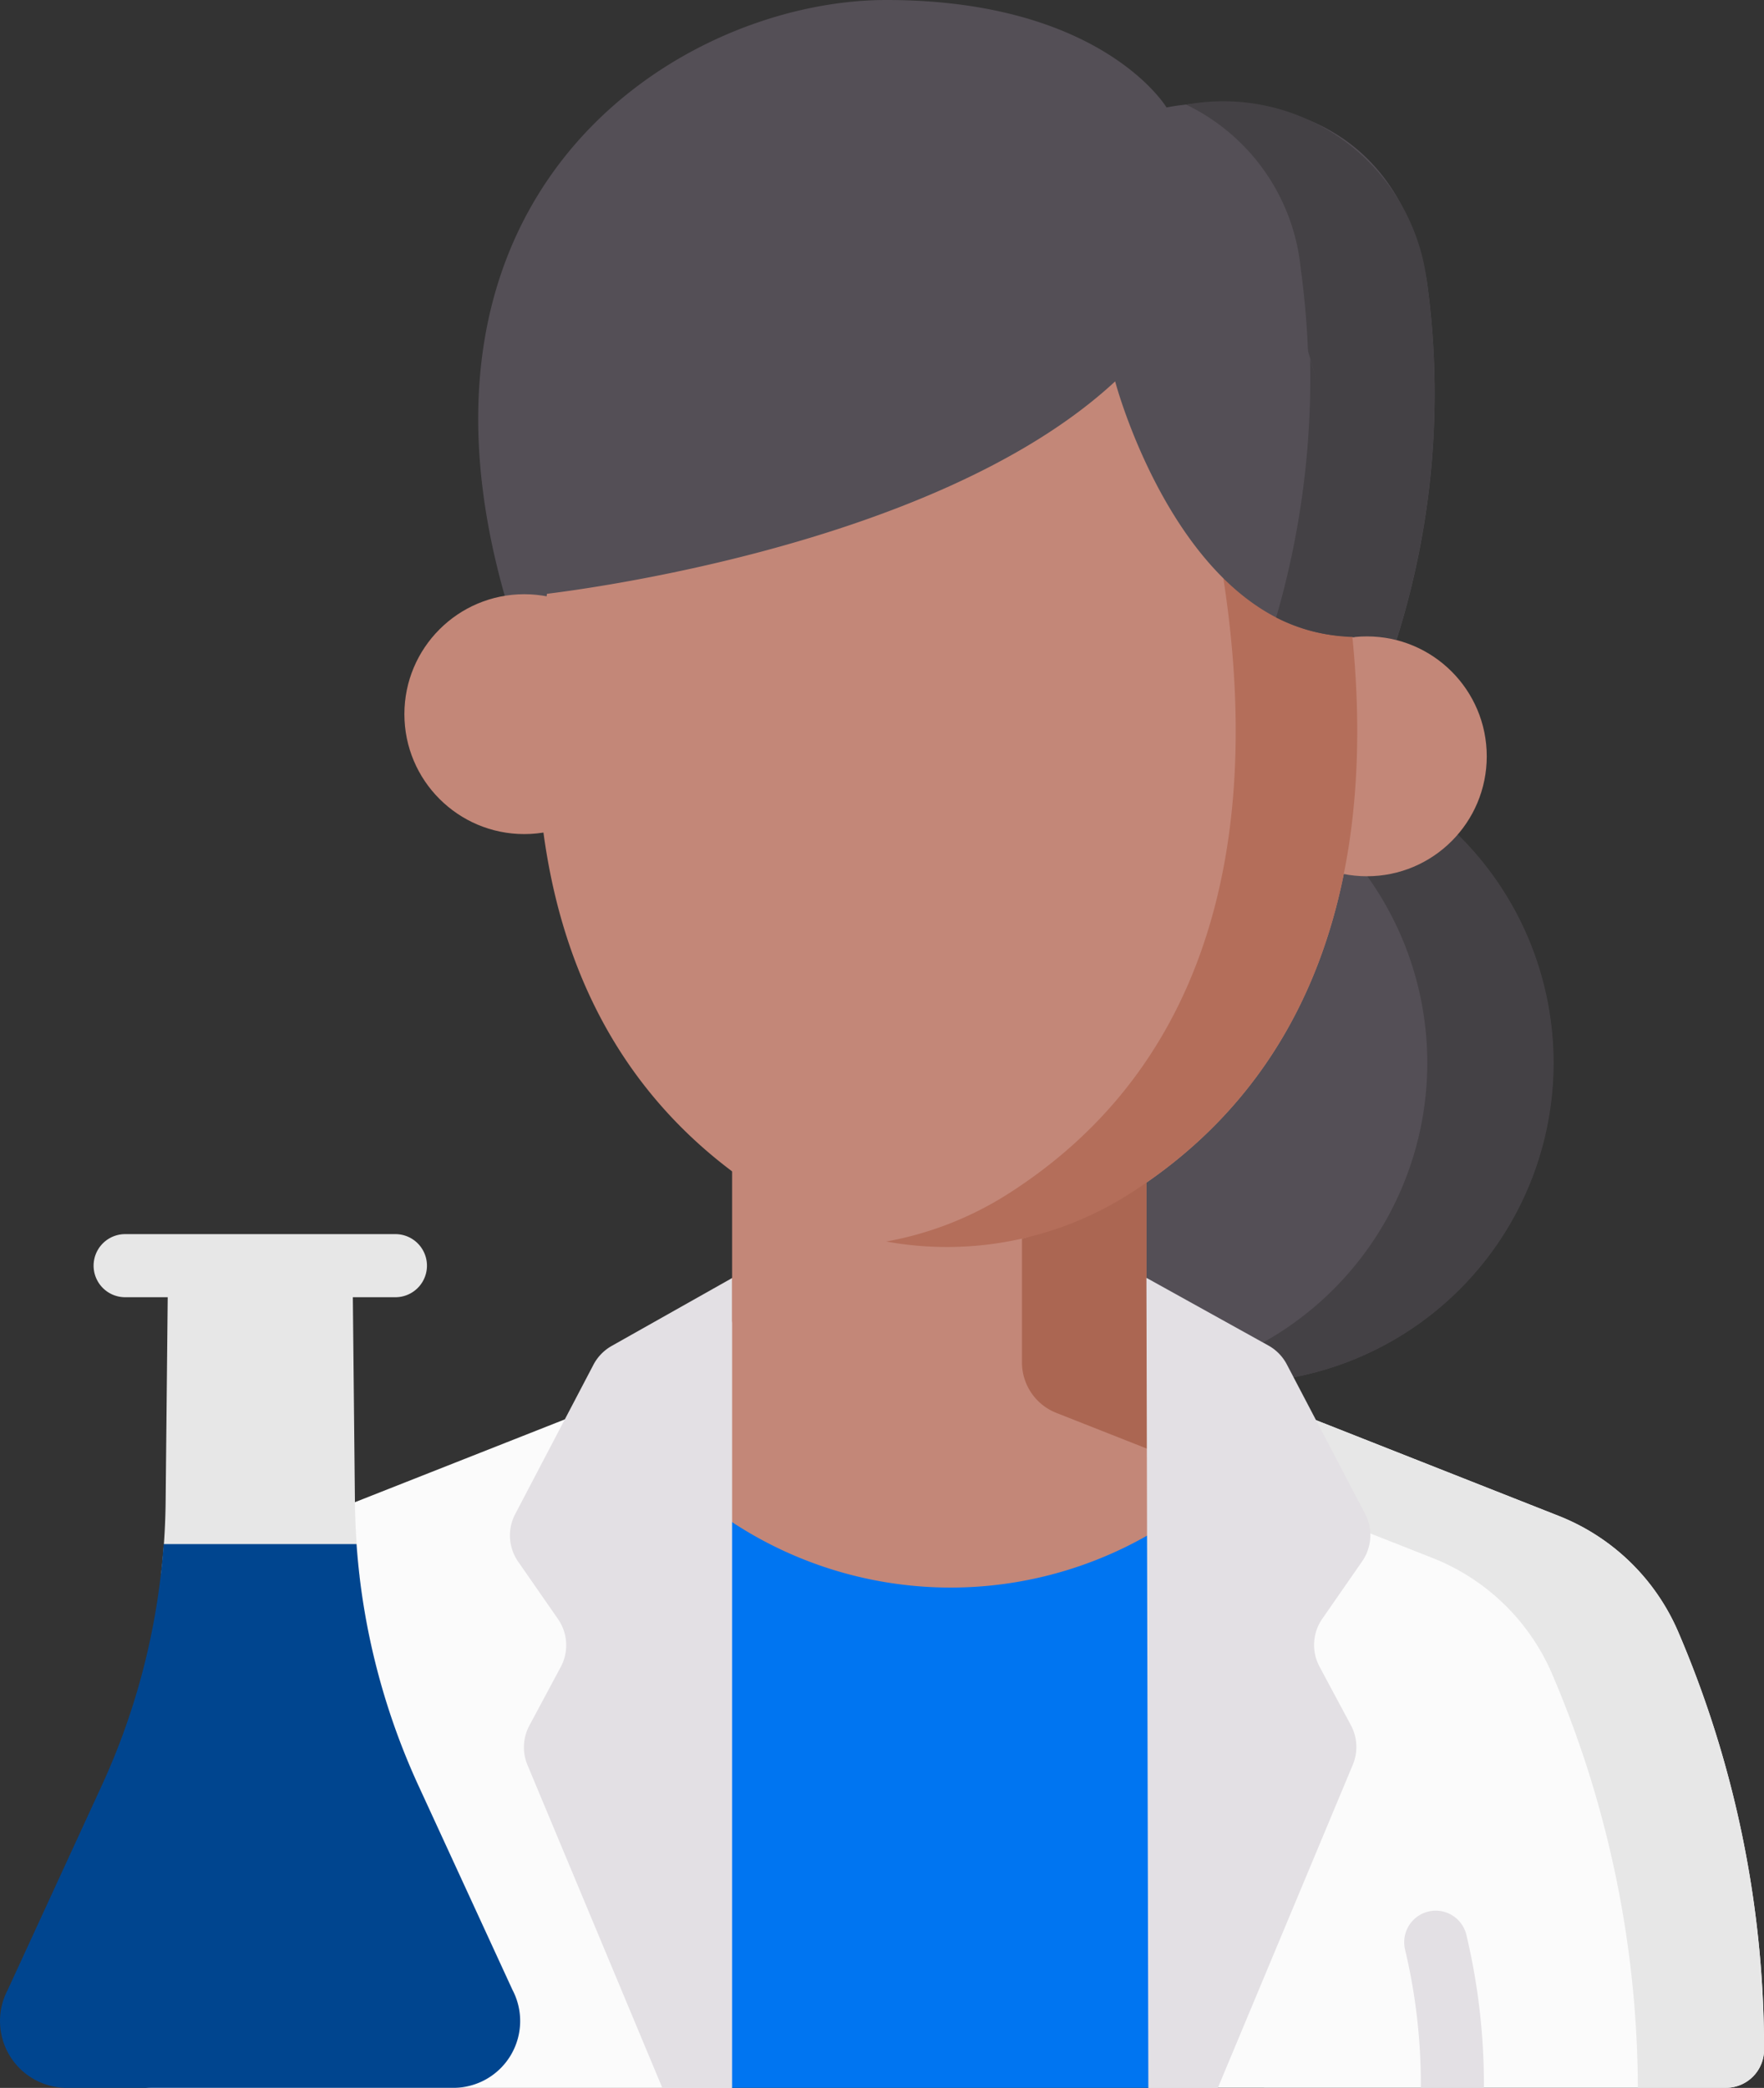
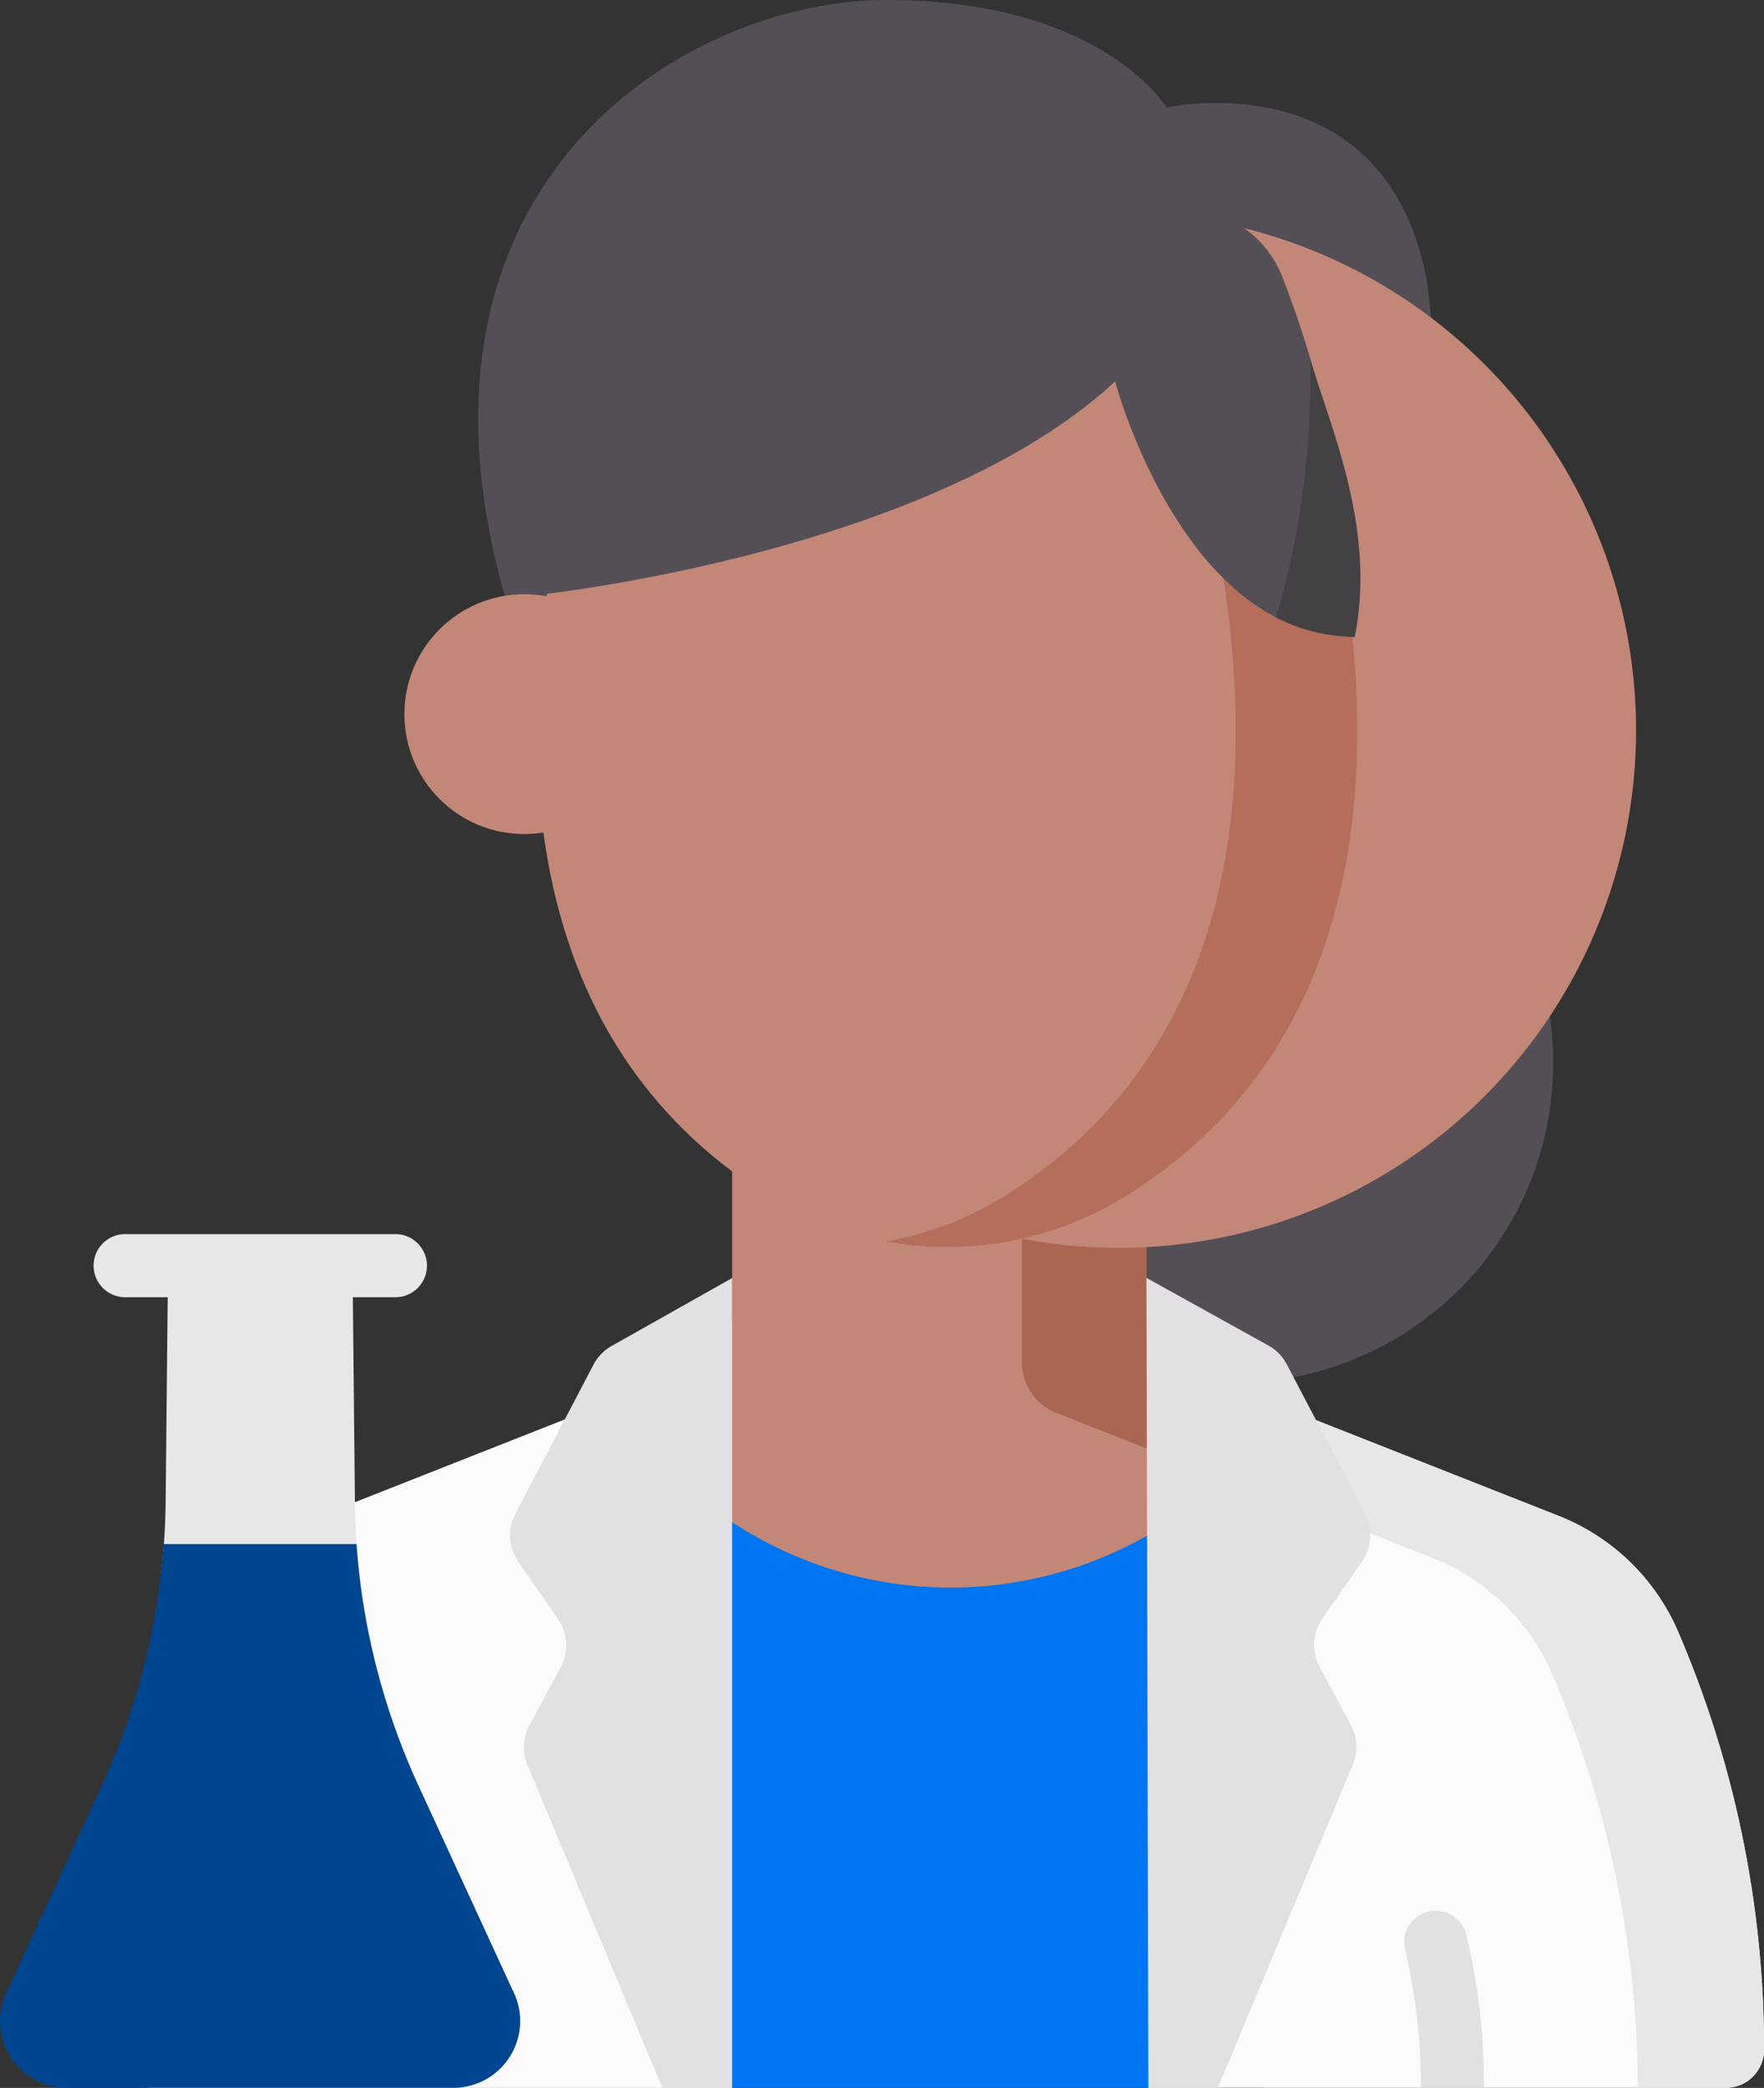
<svg xmlns="http://www.w3.org/2000/svg" width="42.26" height="50" viewBox="0 0 42.26 50">
  <rect x="0" y="0" width="42.26" height="50" fill="#333333" stroke="none" />
  <g id="scientist_1_" data-name="scientist (1)" transform="translate(-38.423)">
    <circle id="Ellipse_387" data-name="Ellipse 387" cx="7.666" cy="7.666" r="7.666" transform="translate(57.126 25.453) rotate(-45)" fill="#544f56" />
-     <path id="Path_15431" data-name="Path 15431" d="M318.319,176.589a7.7,7.7,0,0,0-1.511.15,7.667,7.667,0,0,1,0,15.033,7.667,7.667,0,1,0,1.511-15.183Z" transform="translate(-250.347 -158.803)" fill="#444145" />
    <path id="Path_15432" data-name="Path 15432" d="M214.319,260.473a1.3,1.3,0,0,1-.821-1.206v-6.018h-9.924v5.094l-1.007.923c0,.477.335,8.457.335,8.457h11.886v-7.066Z" transform="translate(-147.612 -227.742)" fill="#c38778" />
    <path id="Path_15433" data-name="Path 15433" d="M217.05,357.107a9.53,9.53,0,0,1-11.5-.292l.7,14.06h9.987Z" transform="translate(-150.296 -320.877)" fill="#0075f1" />
    <path id="Path_15434" data-name="Path 15434" d="M285.7,280.4l-.418-.165a1.3,1.3,0,0,1-.821-1.206v-3.8l-2.984.806v4.093a1.3,1.3,0,0,0,.821,1.206l3.4,1.341Z" transform="translate(-218.571 -247.5)" fill="#ab6652" />
    <path id="Path_15435" data-name="Path 15435" d="M80.45,314.085a1.3,1.3,0,0,1-.816,1.1l-9.058,3.572a5.186,5.186,0,0,0-2.864,2.78,25.379,25.379,0,0,0-2.054,10,.914.914,0,0,0,.914.914H80.45V314.085Z" transform="translate(-24.493 -282.451)" fill="#fbfbfb" />
    <path id="Path_15436" data-name="Path 15436" d="M324.358,323.961a5.186,5.186,0,0,0-2.864-2.78l-9.058-3.572a1.3,1.3,0,0,1-.763-.825v18.092H325.5a.914.914,0,0,0,.914-.914A25.375,25.375,0,0,0,324.358,323.961Z" transform="translate(-245.729 -284.879)" fill="#fbfbfb" />
    <path id="Path_15437" data-name="Path 15437" d="M350.347,338.884a5.185,5.185,0,0,0-2.864-2.78l-6.91-2.725v2.2l3.889,1.533a5.185,5.185,0,0,1,2.864,2.78,25.378,25.378,0,0,1,2.053,9.908h2.109a.913.913,0,0,0,.914-.913A25.376,25.376,0,0,0,350.347,338.884Z" transform="translate(-271.718 -299.802)" fill="#e7e7e7" />
    <path id="Path_15438" data-name="Path 15438" d="M160.864,312a1.1,1.1,0,0,1,.065,1.149l-.75,1.4a1.1,1.1,0,0,0-.046.947l3.234,7.74h1.664v-19.4l-2.882,1.624a1.106,1.106,0,0,0-.436.45l-1.874,3.576a1.1,1.1,0,0,0,.07,1.139Z" transform="translate(-109.073 -273.228)" fill="#e3e0e4" />
    <path id="Path_15439" data-name="Path 15439" d="M316.273,310.618a1.1,1.1,0,0,0,.07-1.139l-1.874-3.576a1.106,1.106,0,0,0-.436-.45l-2.928-1.624.046,19.4h1.664l3.234-7.74a1.1,1.1,0,0,0-.046-.947l-.75-1.4a1.1,1.1,0,0,1,.065-1.149Z" transform="translate(-245.217 -273.228)" fill="#e3e0e4" />
    <path id="Path_15440" data-name="Path 15440" d="M174.895,6.727c-.986-5.316-6.235-4.153-6.235-4.153S167.124,0,161.947,0,148.923,5.053,153.6,16.561l19.859.652a19.488,19.488,0,0,0,1.436-10.486Z" transform="translate(-102.29)" fill="#544f56" />
-     <path id="Path_15441" data-name="Path 15441" d="M326.319,28.755a4.916,4.916,0,0,0-5.766-4.222,4.883,4.883,0,0,1,2.745,3.923A20.471,20.471,0,0,1,321.9,39.143l2.979.1A19.491,19.491,0,0,0,326.319,28.755Z" transform="translate(-253.714 -22.027)" fill="#444145" />
    <g id="Group_15175" data-name="Group 15175" transform="translate(48.111 3.872)">
      <circle id="Ellipse_388" data-name="Ellipse 388" cx="2.872" cy="2.872" r="2.872" transform="translate(20.186 11.368)" fill="#c38778" />
      <circle id="Ellipse_389" data-name="Ellipse 389" cx="2.872" cy="2.872" r="2.872" transform="translate(0 10.358)" fill="#c38778" />
-       <path id="Path_15442" data-name="Path 15442" d="M182.414,39.881a14.03,14.03,0,0,0-4.69-1.324,12.973,12.973,0,0,0-3.485,0,14.032,14.032,0,0,0-4.69,1.324,2.455,2.455,0,0,0-1.049,1.2c-1.234,3.017-6,16.3,3.129,22.089a8.15,8.15,0,0,0,6.142,1.061c.9-.2.757-1.058,1.556-1.565.149-.094,1.3.313,1.443.214,8.536-5.926,3.907-18.831,2.693-21.8A2.454,2.454,0,0,0,182.414,39.881Z" transform="translate(-162.98 -38.44)" fill="#c38778" />
+       <path id="Path_15442" data-name="Path 15442" d="M182.414,39.881a14.03,14.03,0,0,0-4.69-1.324,12.973,12.973,0,0,0-3.485,0,14.032,14.032,0,0,0-4.69,1.324,2.455,2.455,0,0,0-1.049,1.2c-1.234,3.017-6,16.3,3.129,22.089a8.15,8.15,0,0,0,6.142,1.061A2.454,2.454,0,0,0,182.414,39.881Z" transform="translate(-162.98 -38.44)" fill="#c38778" />
    </g>
    <path id="Path_15443" data-name="Path 15443" d="M258.192,41.091a2.454,2.454,0,0,0-1.049-1.2,14.033,14.033,0,0,0-4.69-1.324,12.971,12.971,0,0,0-3.2-.034c.1.011.191.021.287.034a14.033,14.033,0,0,1,4.69,1.324,2.455,2.455,0,0,1,1.049,1.2c1.234,3.017,6,16.3-3.129,22.089a8.1,8.1,0,0,1-2.9,1.128,8.147,8.147,0,0,0,5.808-1.128C264.19,57.4,259.426,44.108,258.192,41.091Z" transform="translate(-189.597 -34.577)" fill="#b46e5a" />
    <path id="Path_15444" data-name="Path 15444" d="M185.884,48.934a24.01,24.01,0,0,0-1.651-8.62,2.563,2.563,0,0,0-1.082-1.266,14.652,14.652,0,0,0-4.882-1.437,13.55,13.55,0,0,0-3.639-.04,14.653,14.653,0,0,0-4.912,1.328,2.563,2.563,0,0,0-1.109,1.241c-.518,1.227-2.163,4.261-2.2,7.8,0,0,9.368-.979,13.824-5.112C180.231,42.834,181.839,48.889,185.884,48.934Z" transform="translate(-115.094 -33.695)" fill="#544f56" />
    <path id="Path_15445" data-name="Path 15445" d="M372.816,458.529h1.511a15.512,15.512,0,0,0-.421-3.667.755.755,0,1,0-1.467.36A13.956,13.956,0,0,1,372.816,458.529Z" transform="translate(-300.354 -408.531)" fill="#e3e0e4" />
    <path id="Path_15446" data-name="Path 15446" d="M61.4,294.946h1.02l-.05,4.9a16.655,16.655,0,0,1-.115,1.786H67.02a16.655,16.655,0,0,1-.115-1.786l-.05-4.9h1.02a.755.755,0,1,0,0-1.511H61.4a.755.755,0,1,0,0,1.511Z" transform="translate(-19.979 -263.881)" fill="#e7e7e7" />
    <path id="Path_15447" data-name="Path 15447" d="M50.7,377.809l-2.252-4.891a16.653,16.653,0,0,1-1.484-5.784H42.344a16.651,16.651,0,0,1-1.484,5.784l-2.252,4.891a1.6,1.6,0,0,0,1.419,2.346h9.259A1.6,1.6,0,0,0,50.7,377.809Z" transform="translate(0 -330.157)" fill="#00458f" />
    <path id="Path_15448" data-name="Path 15448" d="M341.971,91.435a4.349,4.349,0,0,0,1.883.468c.514-2.6-.569-4.969-1.07-6.67A20.592,20.592,0,0,1,341.971,91.435Z" transform="translate(-272.975 -76.648)" fill="#444145" />
  </g>
</svg>